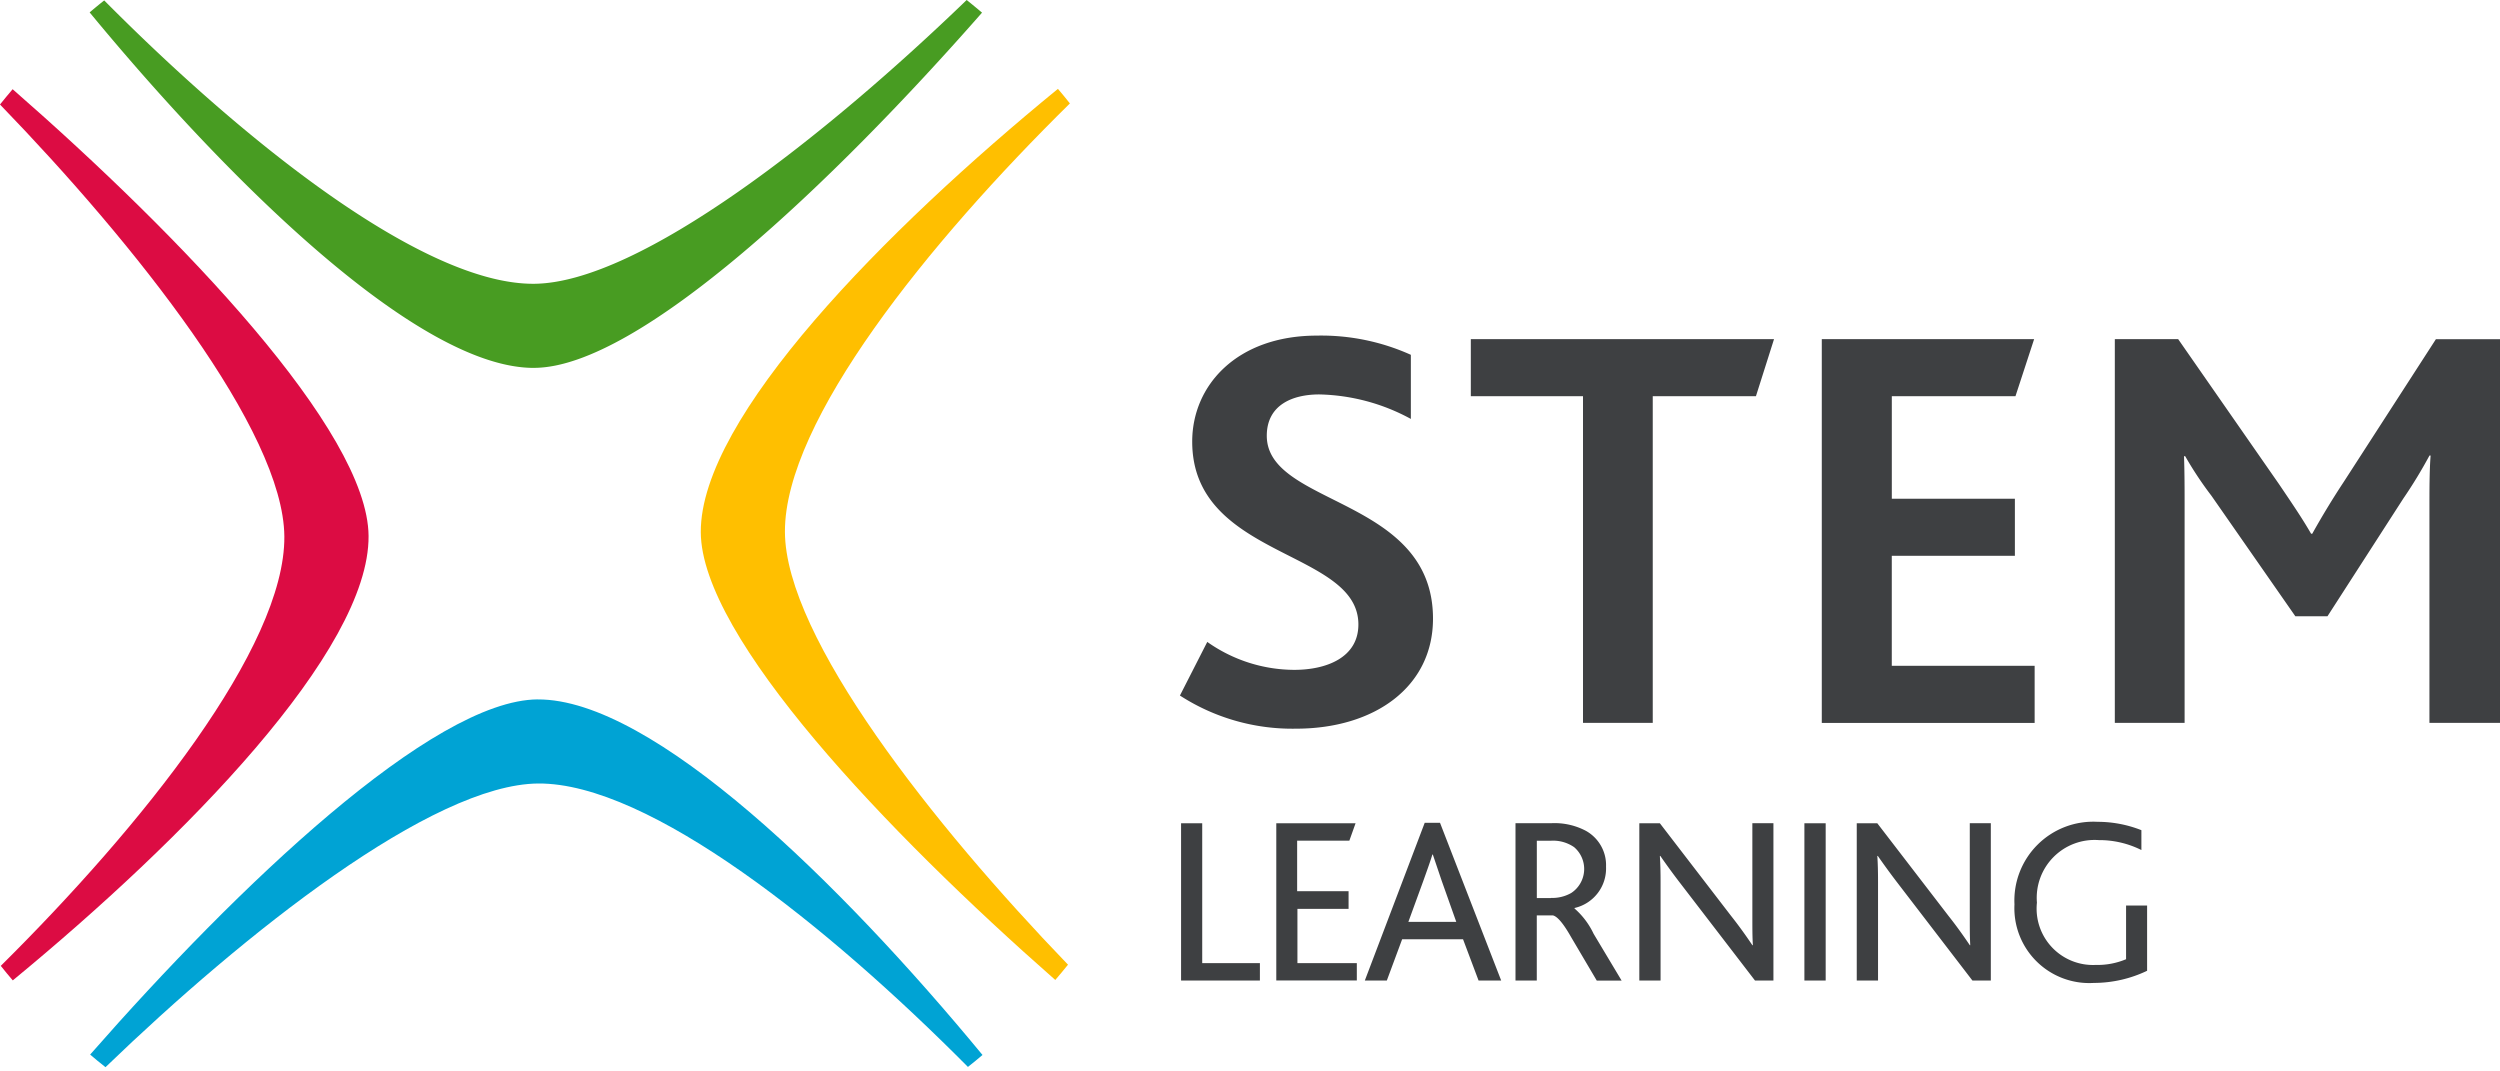
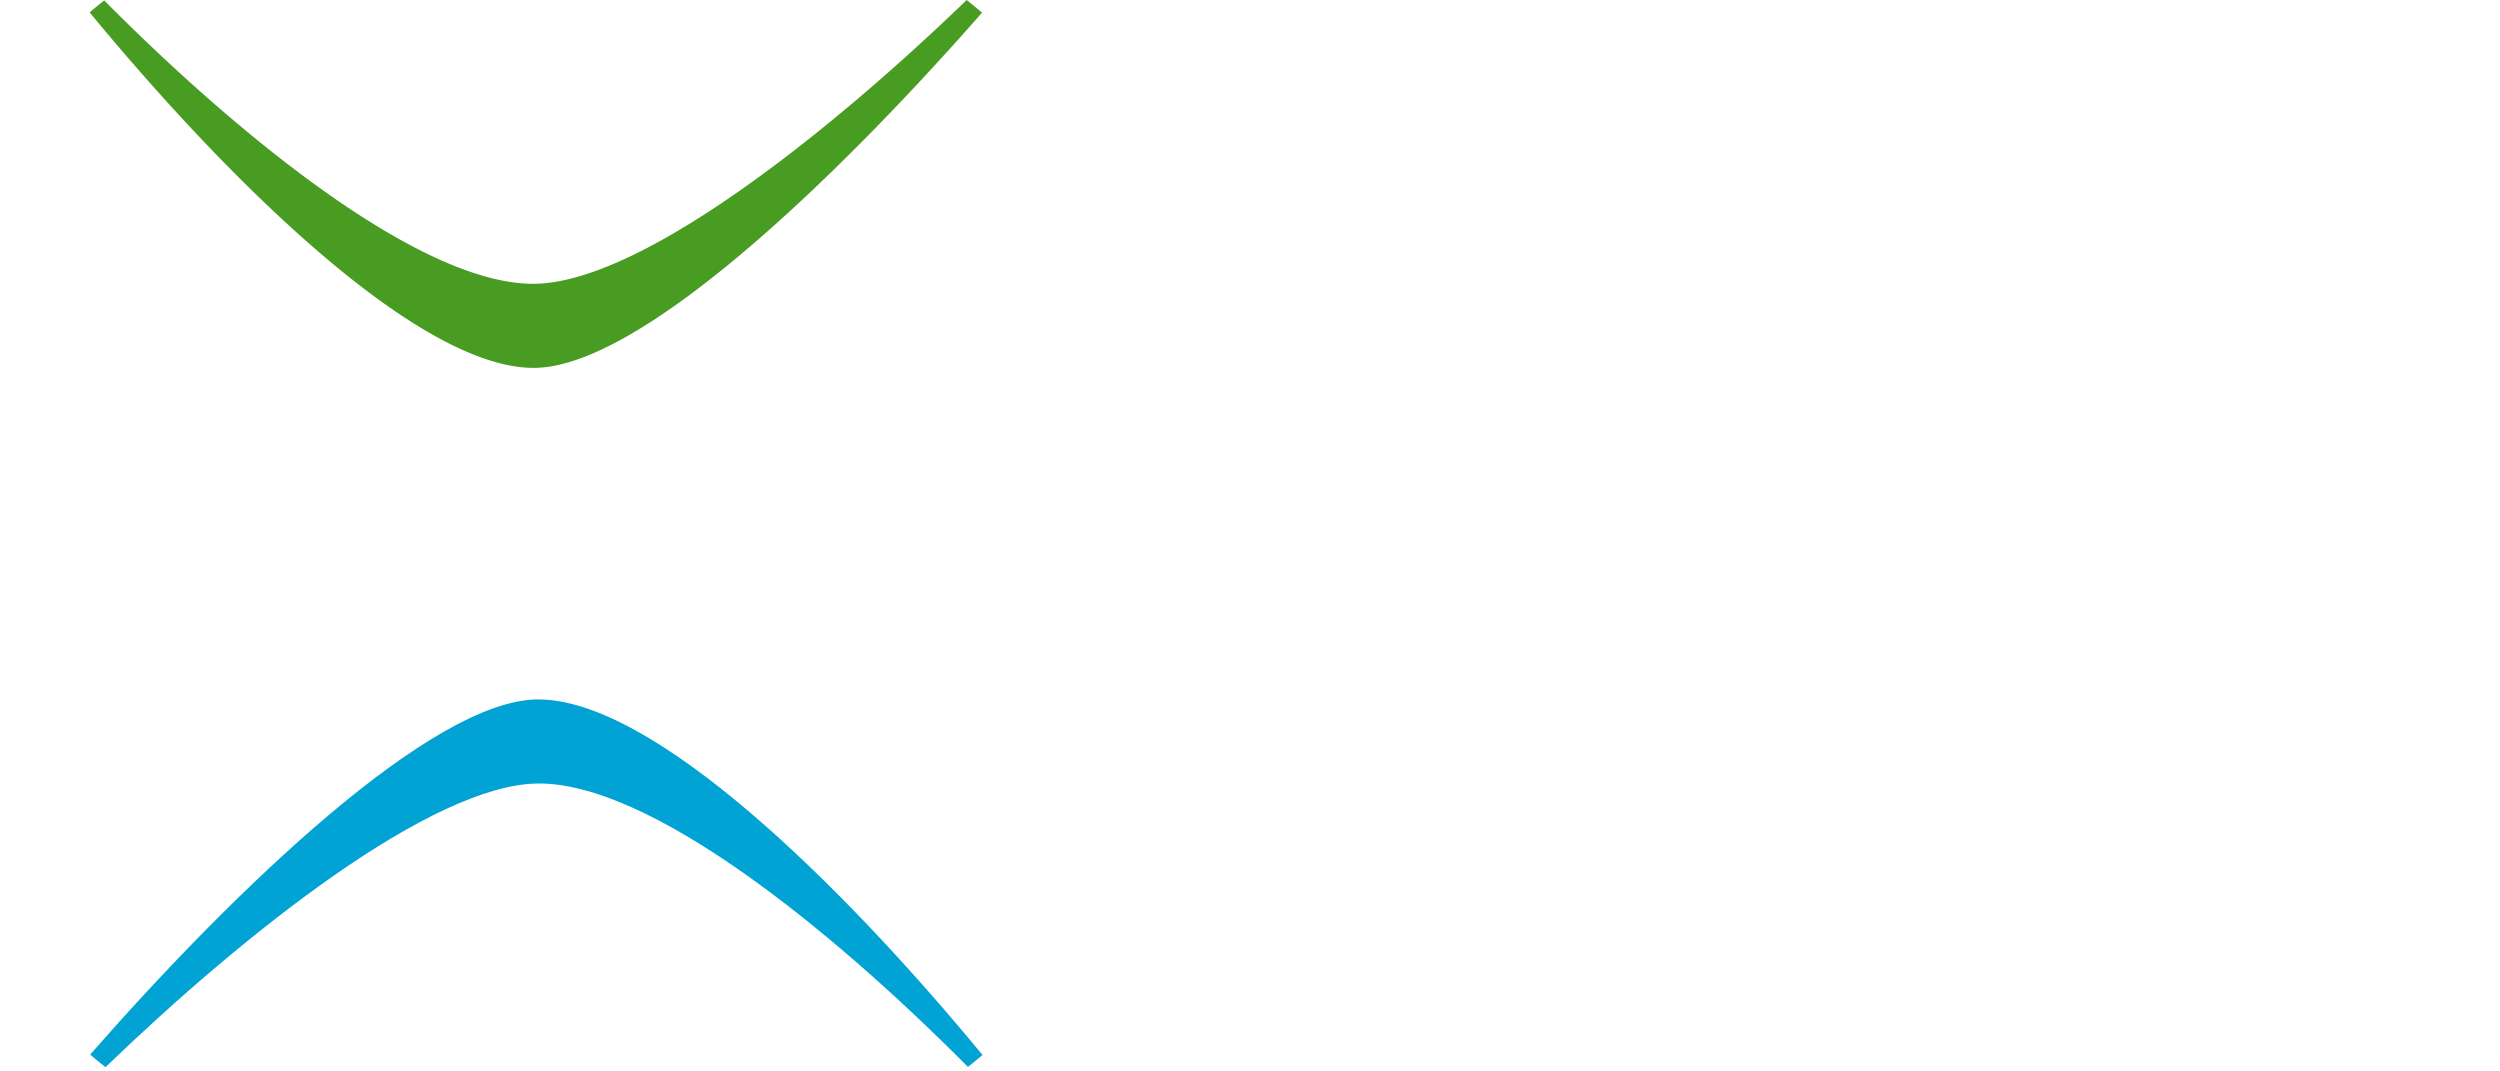
<svg xmlns="http://www.w3.org/2000/svg" fill="none" width="70" height="30" viewBox="0 0 70 30">
  <path fill="#489C22" d="M14.967 10.3c2.943-.02 8.4-5.237 12.53-9.946a24.19 24.19 0 0 0-.43-.354c-3.908 3.771-9.151 7.926-12.116 7.946-3.107.02-8.119-3.991-12.033-7.934-.14.11-.274.221-.408.335 3.973 4.816 9.24 9.975 12.456 9.954" />
-   <path fill="#DC0C43" d="M10.32 15.006c-.022-2.94-5.248-8.387-9.966-12.508-.12.14-.238.284-.354.428 3.779 3.905 7.94 9.136 7.962 12.096.022 3.103-3.993 8.11-7.94 12.022.11.14.223.275.336.407 4.821-3.97 9.985-9.231 9.962-12.443v-.002Z" />
-   <path fill="#FFBF00" d="M19.622 14.9c.011 2.94 5.219 8.403 9.926 12.539.12-.14.24-.282.356-.428-3.768-3.912-7.916-9.159-7.926-12.12-.012-3.102 4.02-8.097 7.979-11.995-.11-.14-.222-.275-.335-.408-4.834 3.955-10.014 9.2-10 12.412Z" />
  <path fill="#00A3D4" d="M15.055 19.583c-2.943.02-8.402 5.235-12.531 9.945.14.12.282.238.43.353 3.909-3.77 9.152-7.922 12.117-7.943 3.106-.02 8.118 3.992 12.031 7.936.14-.11.275-.221.408-.335-3.973-4.817-9.238-9.976-12.456-9.955" />
-   <path fill="#3E4042" d="M60.12 27.181c-.466.224-.976.34-1.493.341a2.097 2.097 0 0 1-2.222-2.199 2.208 2.208 0 0 1 2.329-2.312c.42 0 .835.08 1.225.234v.556a2.631 2.631 0 0 0-1.192-.278 1.62 1.62 0 0 0-1.733 1.751 1.578 1.578 0 0 0 1.646 1.744 2.06 2.06 0 0 0 .85-.16v-1.504h.589v1.824l.001.003Zm-8.131-4.13h.575l1.994 2.594c.21.265.408.54.596.82h.013c-.013-.24-.013-.454-.013-.767V23.05h.589v4.405h-.515l-2.067-2.694c-.2-.26-.394-.525-.582-.795h-.014c.014.209.02.421.02.736v2.753h-.596V23.05Zm-1.466 0h.596v4.404h-.596V23.05Zm-4.622 0h.575l1.994 2.594c.21.265.408.54.596.82h.014c-.014-.24-.014-.454-.014-.767V23.05h.59v4.405h-.516l-2.068-2.693c-.201-.26-.395-.525-.582-.795h-.014c.014.208.02.421.02.735v2.754h-.595V23.05Zm-2.476 2.091c.2.007.396-.04.57-.139a.804.804 0 0 0 .08-1.283 1.034 1.034 0 0 0-.643-.18h-.401v1.606h.394v-.004Zm-.99-2.092h.997c.338-.018.675.056.974.214.362.202.58.59.563 1.003a1.135 1.135 0 0 1-.883 1.157v.013c.225.197.408.438.535.709l.784 1.31h-.696l-.722-1.224c-.208-.367-.375-.567-.502-.6h-.455v1.823h-.596v-4.404Zm-1.66 2.761-.408-1.15-.248-.734h-.013c-.047.16-.121.367-.255.742l-.417 1.143h1.34Zm-.883-2.773h.428l1.713 4.417H41.4l-.435-1.156H39.26l-.429 1.156h-.616l1.677-4.417Zm-4.162.013h2.226l-.174.487H36.32v1.416h1.44v.495h-1.432v1.518h1.663v.486h-2.255v-4.402h-.006Zm-2.663 0h.595v3.917h1.615v.486H33.07v-4.403h-.002ZM59.208 9.495h1.78l2.824 4.06c.375.555.653.962.899 1.39h.032c.276-.495.57-.979.882-1.452l2.58-3.995H70V20.24h-1.976v-6.066c0-.44 0-.995.033-1.418h-.032c-.223.415-.468.817-.734 1.206l-2.122 3.294h-.899l-2.35-3.375c-.27-.353-.515-.723-.735-1.108h-.033c.017.423.017.978.017 1.353v6.115h-1.954V9.495h-.007Zm-8.196 0h5.944l-.523 1.599h-3.462v2.87h3.446v1.598H52.97v3.081h4v1.599h-5.96V9.495h.001Zm-6.693 1.599h-3.136V9.495h8.49l-.507 1.599h-2.889v9.147h-1.953v-9.148h-.005Zm-10.515 6.88c.712.505 1.562.779 2.436.782.898 0 1.795-.342 1.795-1.271 0-2.103-4.653-1.842-4.653-5.12 0-1.581 1.257-2.968 3.494-2.968a6.102 6.102 0 0 1 2.628.538v1.795a5.59 5.59 0 0 0-2.564-.686c-.751 0-1.47.294-1.47 1.158 0 1.973 4.654 1.712 4.654 5.12 0 1.908-1.632 3.081-3.837 3.081a5.792 5.792 0 0 1-3.249-.928l.765-1.5.001-.002Z" />
</svg>